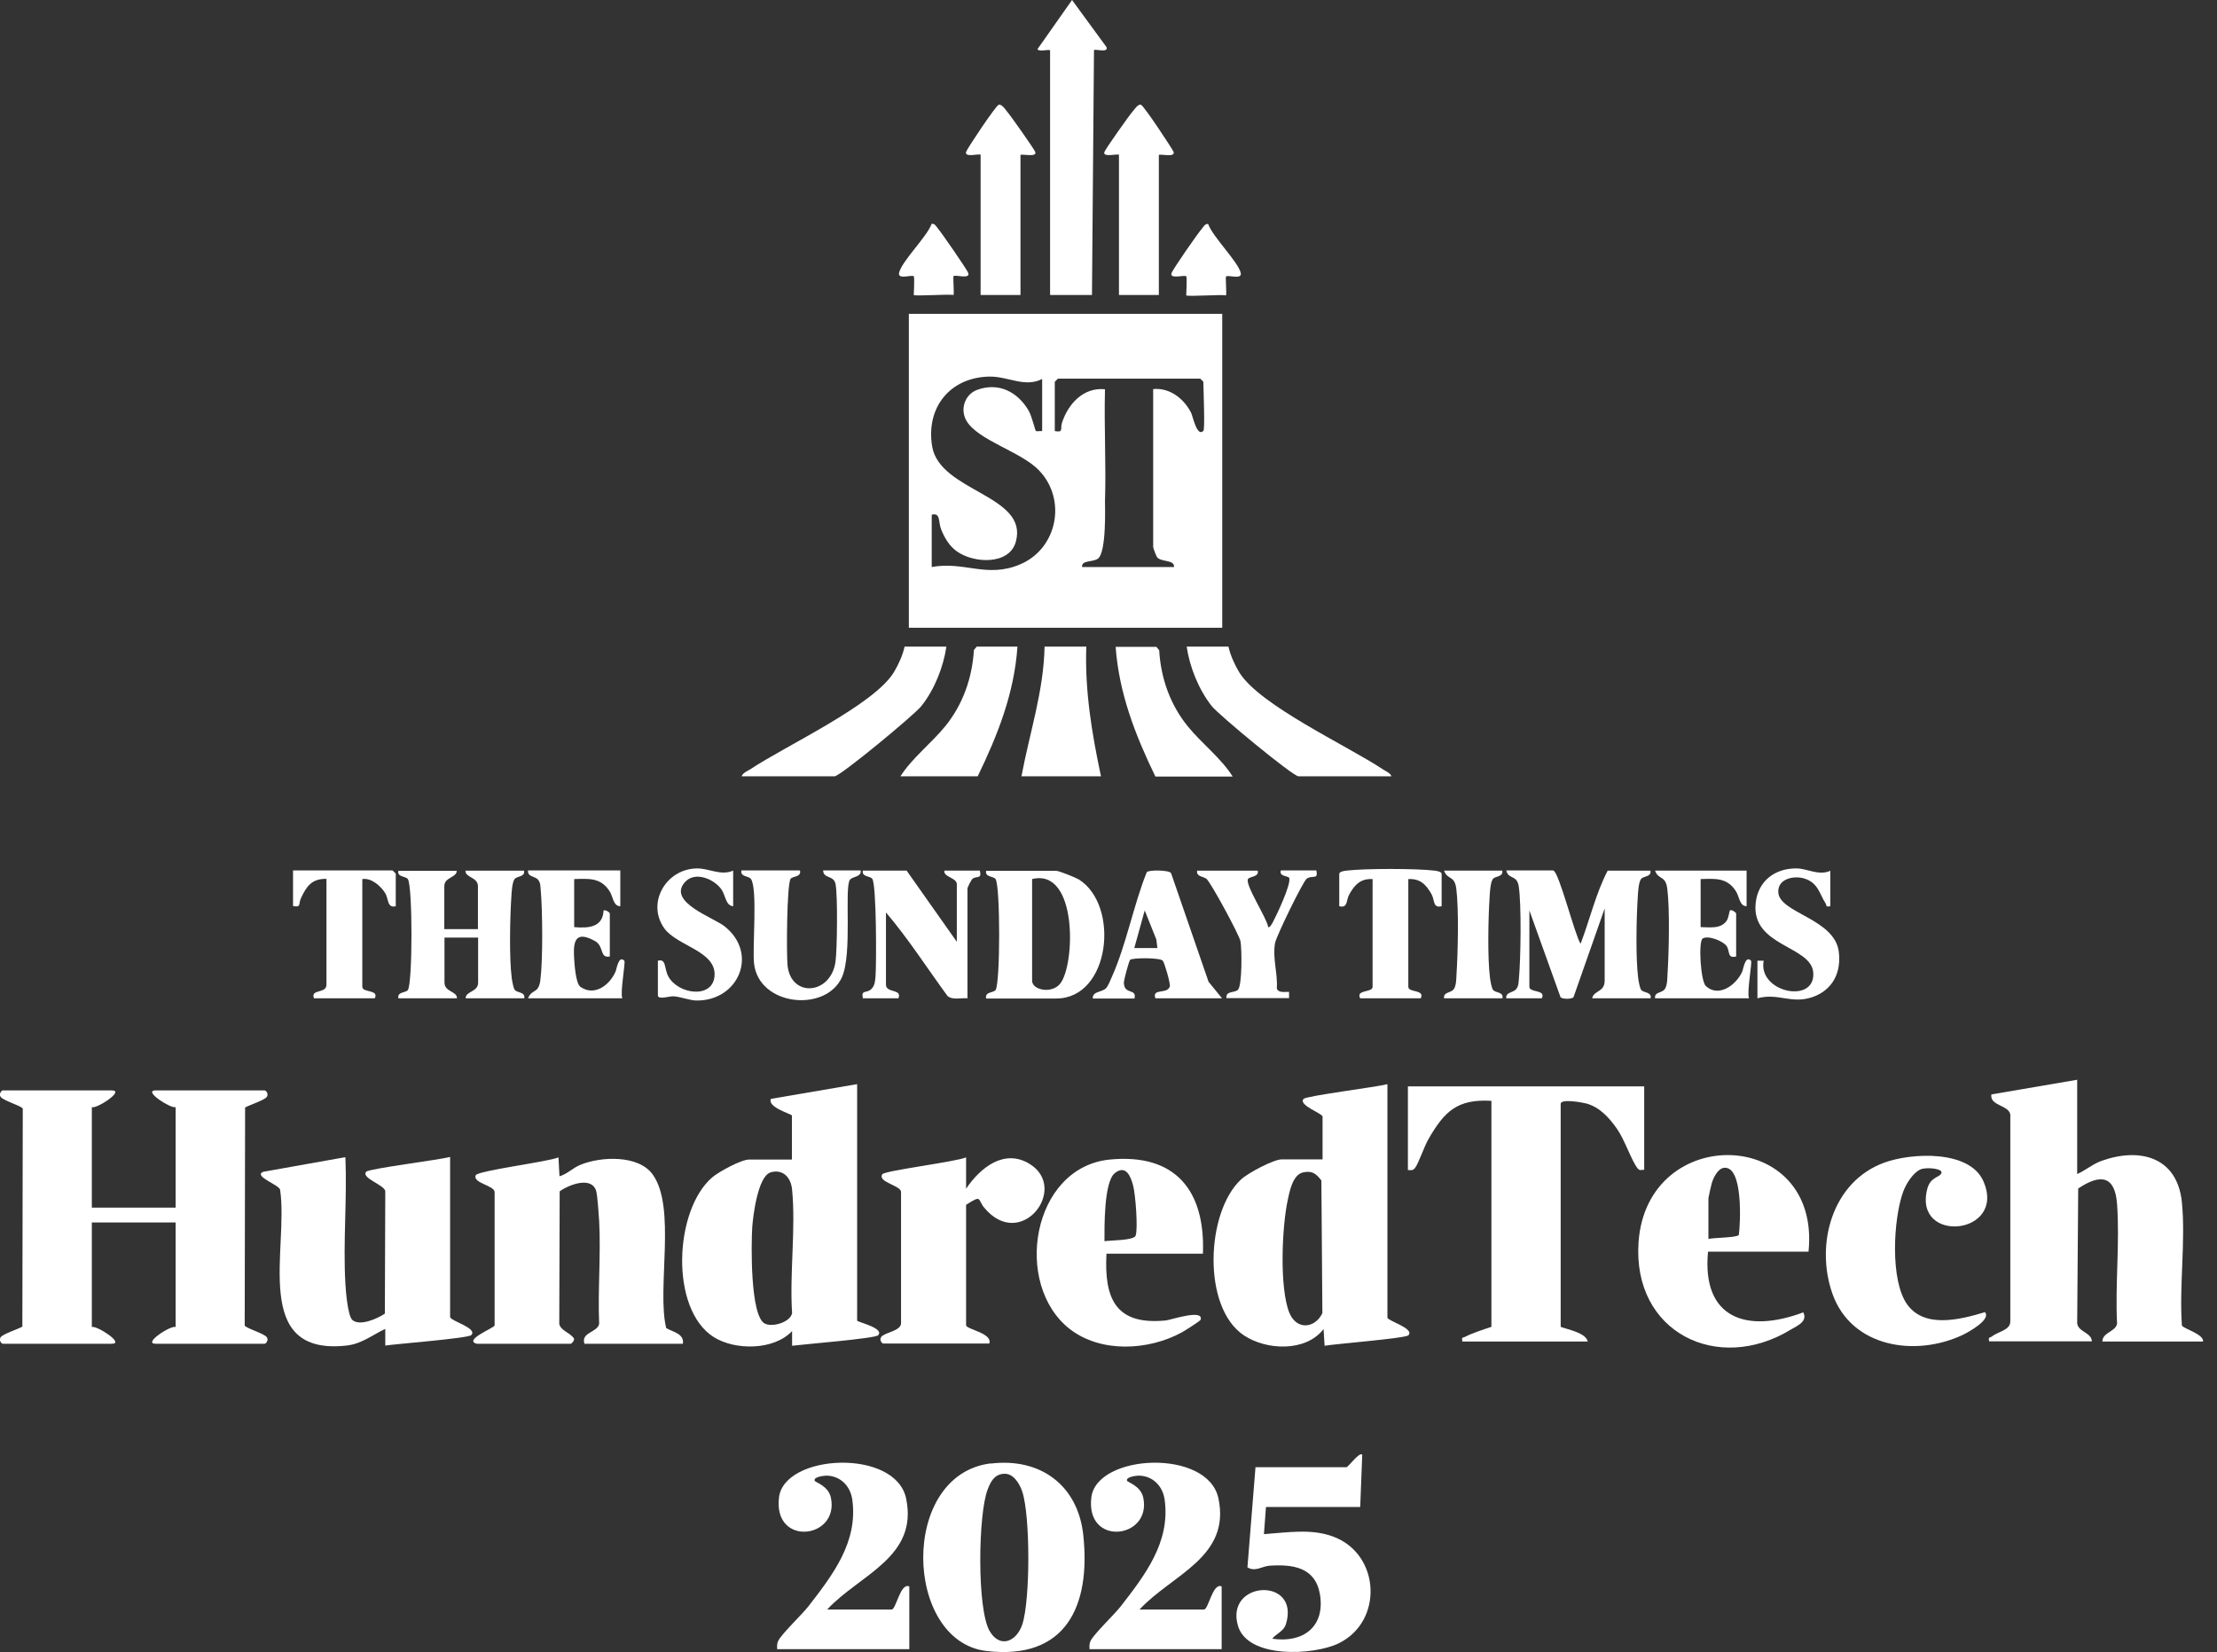
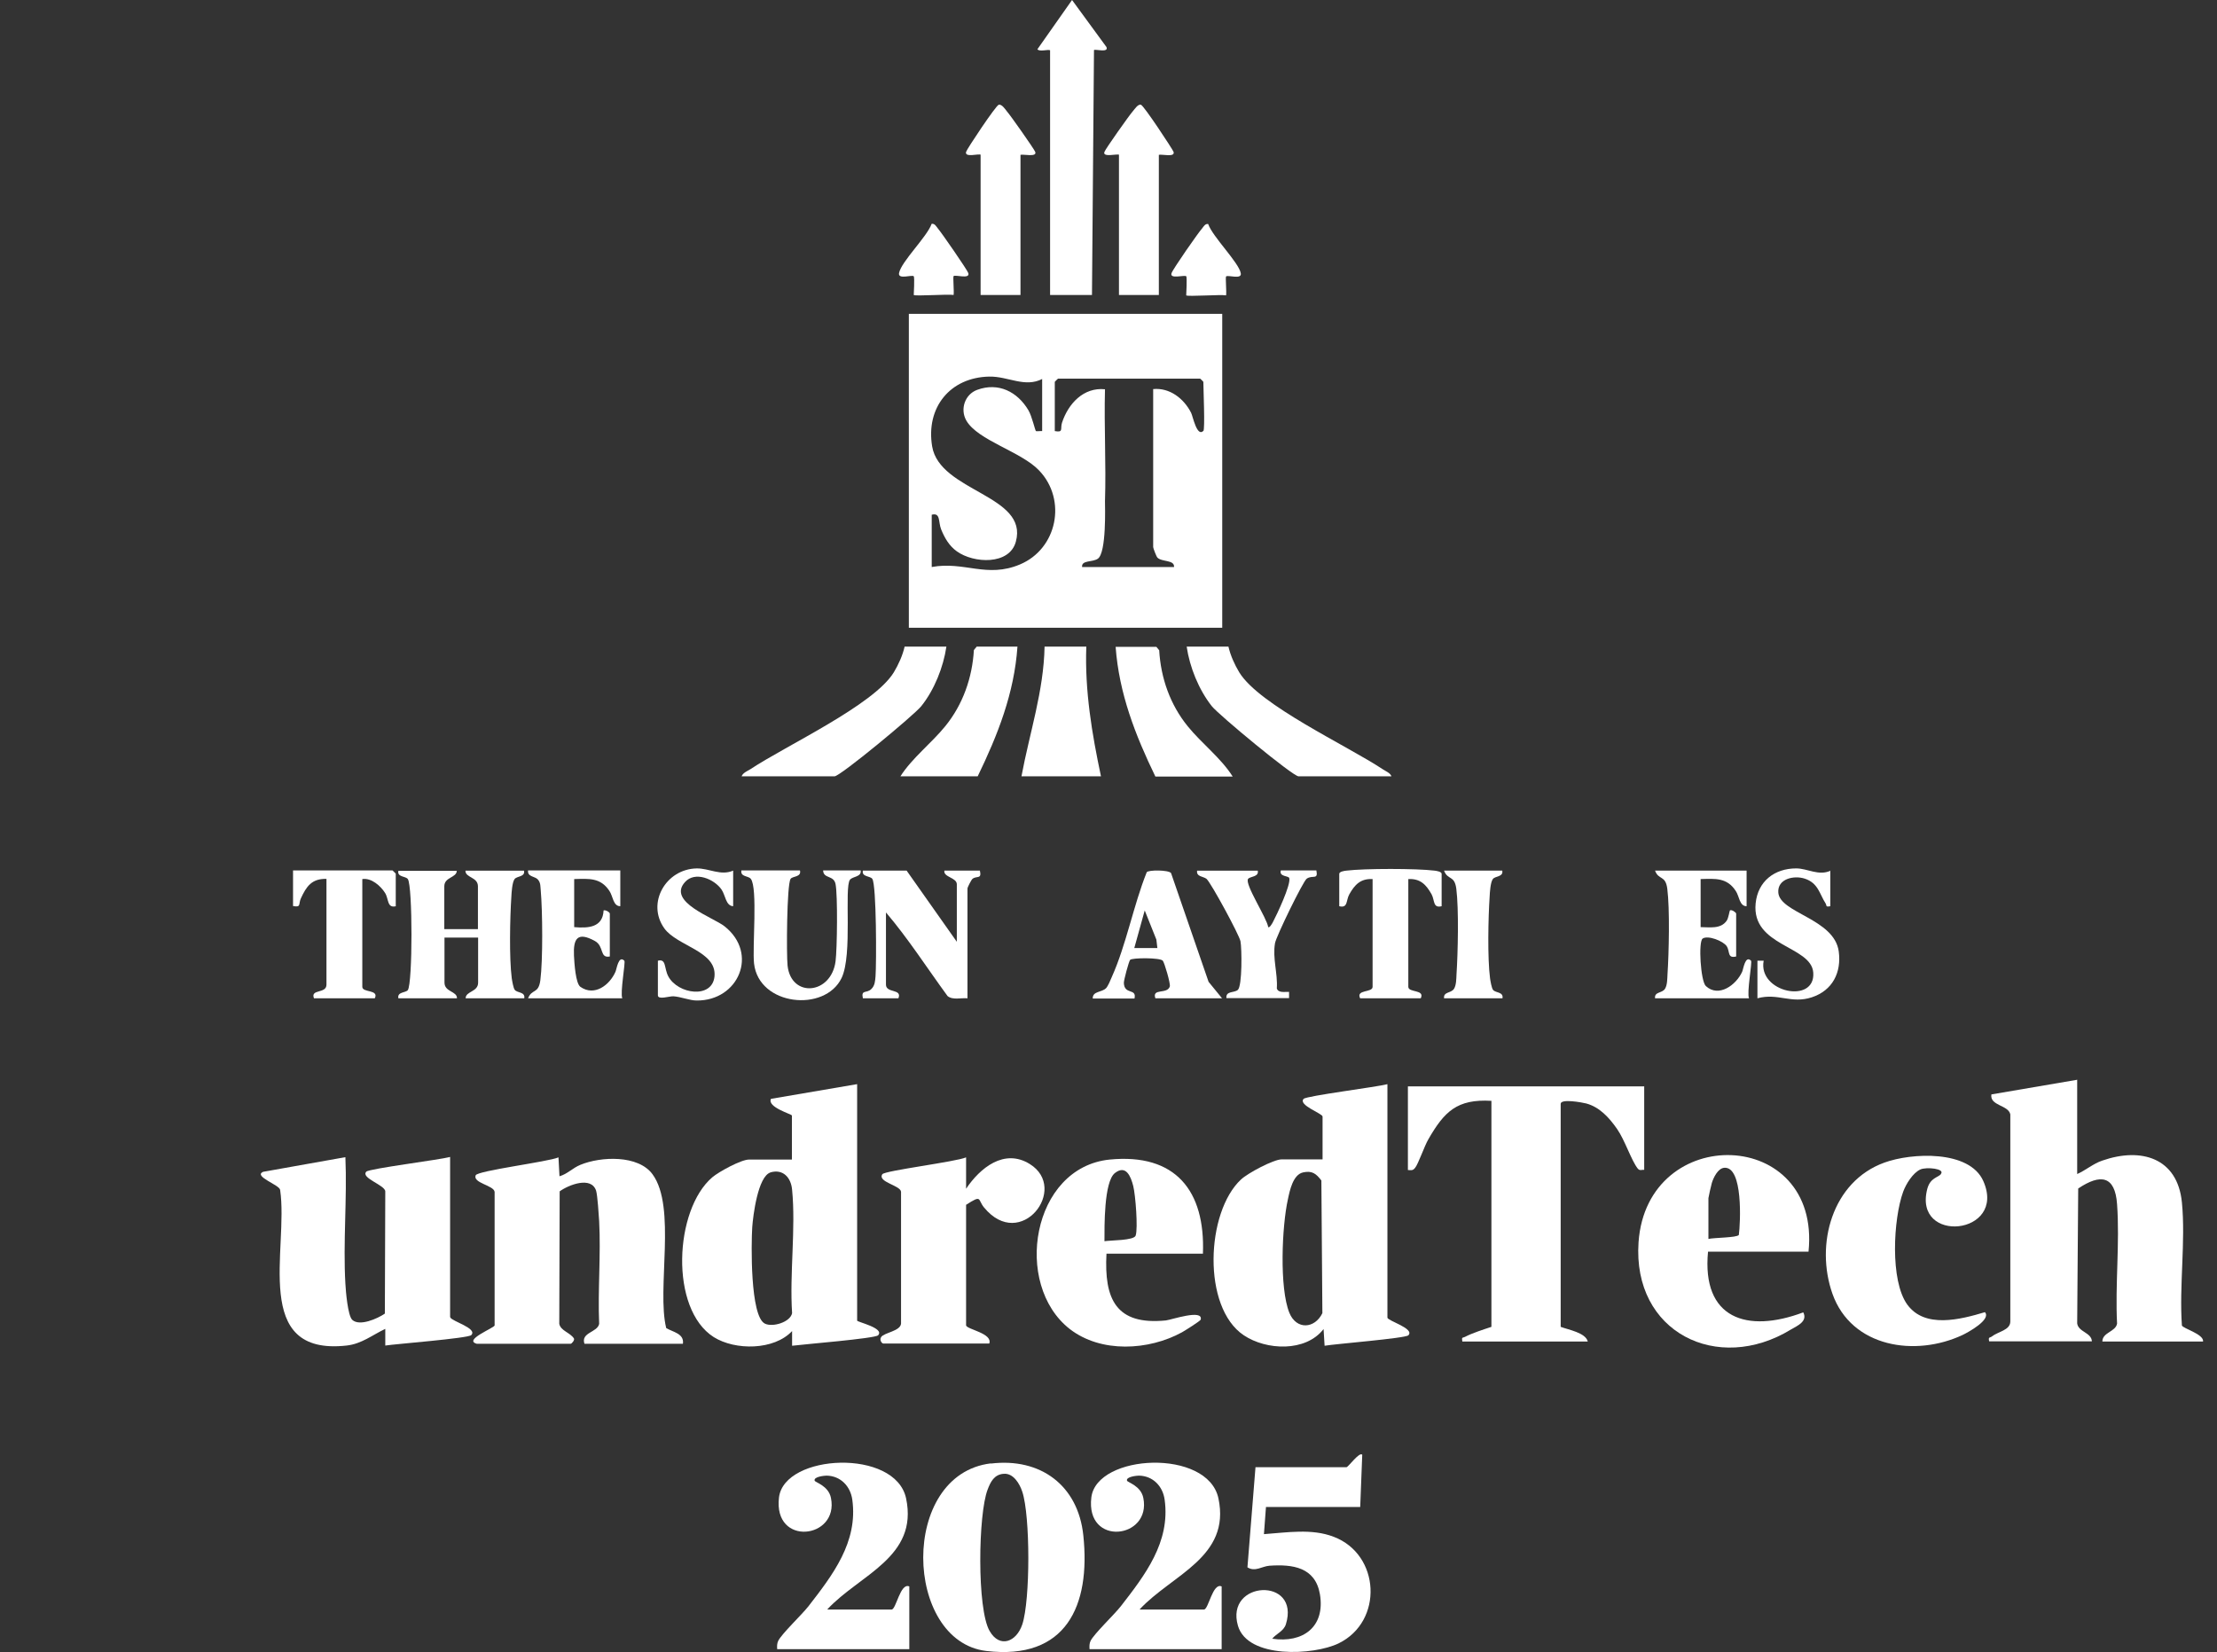
<svg xmlns="http://www.w3.org/2000/svg" width="106" height="79" viewBox="0 0 106 79" fill="none">
  <rect x="0" y="0" width="106" height="79" fill="#333333" stroke="none" />
  <g clip-path="url(#clip0_198_3137)">
    <path d="M78.613 51.935V55.935C78.498 55.925 78.402 55.993 78.306 55.877C77.999 55.493 77.692 54.522 77.317 53.983C76.943 53.445 76.482 52.935 75.839 52.762C75.647 52.714 74.62 52.522 74.62 52.782V63.444C75.004 63.588 75.81 63.723 75.916 64.146H69.917C69.878 63.915 69.926 63.982 70.041 63.925C70.387 63.742 70.934 63.569 71.308 63.444V52.637C69.657 52.541 69.053 53.157 68.294 54.474C68.103 54.801 67.815 55.647 67.661 55.839C67.546 55.983 67.479 55.954 67.315 55.945V51.945H78.603L78.613 51.935Z" fill="white" />
    <path d="M99.315 51.638V56.137C99.729 55.954 100.086 55.637 100.519 55.493C102.368 54.849 104.111 55.358 104.322 57.493C104.505 59.348 104.188 61.492 104.322 63.377C104.361 63.521 105.382 63.79 105.334 64.146H100.519C100.519 63.703 101.154 63.684 101.222 63.29C101.126 61.425 101.357 59.425 101.222 57.579C101.126 56.204 100.423 56.118 99.364 56.829L99.315 63.28C99.373 63.694 99.999 63.713 100.018 64.136H95.107C95.05 63.905 95.156 63.973 95.233 63.905C95.541 63.665 96.109 63.607 96.118 63.194V53.282C96.022 52.83 95.127 52.878 95.213 52.33L99.325 51.628L99.315 51.638Z" fill="white" />
    <path d="M92.796 56.137C93.017 55.877 92.112 55.791 91.823 55.916C91.457 56.079 91.13 56.617 90.995 56.983C90.523 58.281 90.359 61.242 91.197 62.386C92.035 63.53 93.72 63.097 94.904 62.742C95.222 63.097 94.086 63.713 93.845 63.828C91.582 64.895 88.53 64.434 87.615 61.867C86.778 59.502 87.596 56.492 90.1 55.589C91.39 55.118 94.163 54.974 94.827 56.473C95.973 59.069 91.448 59.511 92.15 56.839C92.295 56.31 92.661 56.31 92.805 56.137H92.796Z" fill="white" />
    <path d="M86.479 59.848H81.665C81.356 63.059 83.533 63.761 86.219 62.751C86.441 63.184 85.93 63.395 85.632 63.569C82.127 65.713 78.044 63.713 78.343 59.396C78.747 53.656 87.076 53.887 86.47 59.848H86.479ZM81.674 59.242C81.954 59.175 83.042 59.184 83.138 59.05C83.215 58.483 83.35 55.752 82.435 55.839C82.136 55.867 81.925 56.31 81.848 56.56C81.819 56.646 81.684 57.252 81.684 57.29V59.242H81.674Z" fill="white" />
-     <path d="M4.391 52.936V57.743H8.397V52.936C8.185 53.032 6.799 52.138 7.444 52.138H12.653C12.711 52.138 12.855 52.291 12.759 52.445C12.663 52.599 11.921 52.84 11.719 52.955L11.7 63.377C11.729 63.502 12.643 63.761 12.759 63.944C12.855 64.088 12.711 64.252 12.653 64.252H7.444C6.799 64.252 8.185 63.348 8.397 63.454V58.454H4.391V63.454C4.603 63.358 5.99 64.252 5.345 64.252H0.135C0.077 64.252 -0.067 64.098 0.029 63.944C0.126 63.79 0.867 63.55 1.069 63.434L1.089 53.013C1.06 52.888 0.145 52.628 0.029 52.445C-0.067 52.301 0.077 52.138 0.135 52.138H5.345C5.99 52.138 4.603 53.041 4.391 52.936Z" fill="white" />
    <path d="M40.982 51.84V63.146C40.982 63.214 42.311 63.502 41.984 63.848C41.839 64.002 38.373 64.281 37.872 64.348V63.646C37.006 64.569 35.157 64.579 34.126 63.934C32.008 62.589 32.239 57.839 34.059 56.291C34.377 56.022 35.436 55.445 35.812 55.445H37.863V53.34C37.863 53.272 36.669 52.946 36.861 52.542L40.973 51.84H40.982ZM36.842 56.06C36.235 56.243 36.004 58.137 35.966 58.685C35.917 59.454 35.86 62.944 36.572 63.29C36.938 63.473 37.785 63.223 37.872 62.79C37.747 60.887 38.055 58.752 37.872 56.887C37.824 56.32 37.449 55.878 36.832 56.06H36.842Z" fill="white" />
    <path d="M66.336 51.84V63.002C66.336 63.156 67.655 63.521 67.337 63.848C67.203 63.992 63.823 64.261 63.332 64.348L63.283 63.55C62.426 64.656 60.549 64.569 59.47 63.848C57.467 62.512 57.66 57.955 59.336 56.397C59.653 56.099 60.886 55.436 61.281 55.436H63.235V53.388C63.235 53.243 62.051 52.84 62.33 52.542C62.465 52.398 65.845 51.974 66.336 51.84ZM62.301 56.06C61.82 56.166 61.666 56.926 61.579 57.339C61.29 58.627 61.165 61.579 61.647 62.771C61.983 63.598 62.86 63.54 63.226 62.79L63.178 56.445C62.927 56.118 62.735 55.964 62.301 56.06Z" fill="white" />
    <path d="M22.792 64.252C22.147 64.07 23.62 63.502 23.649 63.377V56.993C23.62 56.676 22.59 56.571 22.744 56.196C22.84 55.974 26.23 55.551 26.702 55.34L26.75 56.244C27.125 56.138 27.376 55.849 27.751 55.696C28.733 55.292 30.515 55.215 31.198 56.147C32.354 57.715 31.391 61.627 31.853 63.502C32.171 63.695 32.72 63.762 32.652 64.252H27.944C27.761 63.704 28.57 63.714 28.647 63.3C28.579 61.685 28.733 60.003 28.647 58.388C28.627 58.07 28.57 57.176 28.502 56.936C28.271 56.224 27.183 56.657 26.759 56.965L26.74 63.3C26.808 63.637 27.26 63.714 27.443 64.002C27.482 64.089 27.328 64.252 27.289 64.252H22.782H22.792Z" fill="white" />
    <path d="M21.531 62.992C21.588 63.175 22.85 63.512 22.532 63.839C22.388 63.992 18.921 64.261 18.421 64.338V63.541C17.795 63.839 17.284 64.261 16.572 64.338C11.988 64.848 13.808 59.704 13.394 56.897C13.375 56.657 12.104 56.253 12.576 56.032L16.514 55.33C16.601 57.32 16.398 59.406 16.514 61.387C16.533 61.752 16.63 62.906 16.841 63.108C17.188 63.435 18.055 63.05 18.401 62.81L18.421 56.974C18.43 56.666 17.227 56.33 17.515 56.022C17.66 55.878 21.03 55.455 21.521 55.32V62.973L21.531 62.992Z" fill="white" />
    <path d="M46.191 55.34V56.84C46.856 55.849 48.011 54.898 49.234 55.657C51.131 56.83 48.801 59.868 47.048 57.734C46.731 57.349 46.971 57.109 46.191 57.609V63.377C46.24 63.57 47.472 63.752 47.299 64.243H42.234C42.176 64.243 42.032 64.089 42.128 63.935C42.272 63.714 43.043 63.656 43.081 63.291V56.984C43.052 56.676 41.945 56.522 42.186 56.147C42.292 55.974 45.72 55.551 46.191 55.34Z" fill="white" />
    <path d="M57.515 59.945H52.903C52.787 62.117 53.356 63.377 55.744 63.137C56.004 63.108 57.535 62.579 57.409 63.098C57.39 63.165 56.649 63.627 56.514 63.704C54.916 64.579 52.643 64.704 51.151 63.55C48.416 61.416 49.331 55.82 53.057 55.445C56.206 55.138 57.631 56.935 57.515 59.945ZM52.807 59.349C53.105 59.3 54.222 59.32 54.299 59.079C54.415 58.733 54.29 57.137 54.184 56.714C54.068 56.253 53.837 55.676 53.307 56.089C52.778 56.503 52.807 58.666 52.807 59.339V59.349Z" fill="white" />
    <path d="M45.249 30.919C45.105 31.9 44.673 32.986 44.049 33.765C43.713 34.188 40.171 37.12 39.902 37.12H35.458C35.516 36.957 35.727 36.87 35.871 36.784C37.599 35.639 41.774 33.717 42.734 32.15C42.955 31.784 43.156 31.342 43.252 30.919H45.249Z" fill="white" />
    <path d="M58.735 30.919C58.831 31.342 59.032 31.784 59.253 32.15C60.223 33.726 64.388 35.639 66.116 36.784C66.26 36.88 66.471 36.957 66.529 37.12H62.085C61.816 37.12 58.274 34.188 57.938 33.765C57.314 32.976 56.882 31.9 56.738 30.919H58.735Z" fill="white" />
    <path d="M51.939 30.919C51.862 33.025 52.208 35.082 52.64 37.12H48.839C49.223 35.053 49.904 33.044 49.943 30.919H51.939Z" fill="white" />
    <path d="M58.937 37.13H55.241C54.282 35.149 53.504 33.159 53.341 30.929H55.289L55.424 31.092C55.501 32.428 55.952 33.698 56.787 34.726C57.44 35.534 58.38 36.245 58.937 37.13Z" fill="white" />
    <path d="M48.647 30.919C48.493 33.149 47.706 35.14 46.746 37.12H43.051C43.608 36.245 44.548 35.524 45.201 34.717C46.036 33.688 46.487 32.409 46.564 31.082L46.698 30.919H48.647Z" fill="white" />
    <path d="M50.198 2.404C50.14 2.346 49.697 2.49 49.601 2.355L51.257 0L52.903 2.25C53.019 2.538 52.364 2.336 52.306 2.394L52.21 14.104H50.207V2.404H50.198Z" fill="white" />
    <path d="M53.51 7.403C53.443 7.336 52.691 7.547 52.807 7.259C52.865 7.105 54.001 5.499 54.165 5.317C54.251 5.22 54.405 4.97 54.55 5.009C54.685 5.038 56.062 7.134 56.11 7.259C56.196 7.537 55.561 7.364 55.407 7.403V14.104H53.5V7.403H53.51Z" fill="white" />
    <path d="M46.895 7.403C46.818 7.326 46.105 7.557 46.192 7.259C46.23 7.124 47.617 5.038 47.752 5.009C47.896 4.97 48.06 5.22 48.137 5.317C48.301 5.499 49.437 7.114 49.495 7.259C49.601 7.528 48.926 7.364 48.792 7.403V14.104H46.885V7.403H46.895Z" fill="white" />
    <path d="M43.688 14.114C43.688 14.114 43.736 13.258 43.688 13.21C43.601 13.124 42.927 13.383 42.985 13.057C43.091 12.508 44.323 11.326 44.545 10.701C44.689 10.682 44.757 10.816 44.834 10.913C45.017 11.124 46.24 12.893 46.297 13.057C46.394 13.364 45.672 13.124 45.594 13.201C45.556 13.239 45.623 13.941 45.594 14.104C45.325 14.056 43.755 14.172 43.688 14.104V14.114Z" fill="white" />
    <path d="M56.716 14.113C56.716 14.113 56.764 13.258 56.716 13.21C56.639 13.133 55.916 13.363 56.013 13.065C56.061 12.892 57.284 11.133 57.476 10.921C57.553 10.825 57.621 10.691 57.765 10.71C57.977 11.325 59.229 12.546 59.325 13.065C59.383 13.383 58.709 13.133 58.622 13.219C58.584 13.258 58.651 13.96 58.622 14.123C58.353 14.075 56.783 14.19 56.716 14.123V14.113Z" fill="white" />
    <path d="M58.438 15.008V30.016H43.454V15.008H58.438ZM49.847 18.113C49.002 18.555 48.206 17.988 47.294 18.007C45.422 18.046 44.26 19.488 44.568 21.344C44.932 23.516 49.184 23.67 48.57 25.901C48.263 27.035 46.545 26.939 45.748 26.362C45.383 26.103 45.163 25.718 44.999 25.314C44.855 24.959 44.98 24.497 44.548 24.612V27.112C46.113 26.824 47.178 27.66 48.772 26.987C50.547 26.237 51.018 23.911 49.693 22.507C48.839 21.593 46.746 21.065 46.199 20.103C45.892 19.555 46.142 18.854 46.718 18.642C47.735 18.267 48.647 18.729 49.175 19.623C49.338 19.901 49.492 20.584 49.53 20.613C49.559 20.632 49.751 20.603 49.828 20.613V18.113H49.847ZM57.535 20.613C57.622 20.526 57.535 18.584 57.535 18.257C57.535 18.248 57.391 18.104 57.382 18.104H50.586C50.586 18.104 50.432 18.248 50.432 18.257V20.613C50.864 20.69 50.682 20.507 50.778 20.209C51.075 19.305 51.805 18.507 52.832 18.613C52.784 20.392 52.89 22.19 52.832 23.968C52.832 24.209 52.909 26.439 52.486 26.718C52.227 26.891 51.699 26.776 51.738 27.112H56.134C56.163 26.756 55.548 26.881 55.337 26.66C55.289 26.612 55.136 26.208 55.136 26.16V18.604C55.923 18.527 56.604 19.055 56.95 19.738C57.036 19.911 57.228 20.911 57.535 20.603V20.613Z" fill="white" />
-     <path d="M74.275 41.63C74.544 41.716 75.292 44.697 75.571 45.129C76.012 43.976 76.3 42.716 76.867 41.63H78.911C78.969 41.937 78.575 41.88 78.46 42.033C78.345 42.187 78.316 42.678 78.306 42.88C78.239 43.889 78.201 45.812 78.326 46.773C78.345 46.908 78.402 47.254 78.47 47.331C78.585 47.485 78.978 47.417 78.921 47.735H76.127C76.195 47.35 76.723 47.456 76.723 46.889V43.437L75.235 47.677C75.158 47.783 74.688 47.783 74.611 47.677L73.123 43.533V47.187C73.123 47.475 73.929 47.302 73.718 47.735H72.019C71.981 47.417 72.365 47.485 72.509 47.273C72.614 47.129 72.605 46.956 72.624 46.783C72.71 45.87 72.749 43.235 72.614 42.38C72.528 41.812 72.115 42.062 72.019 41.62H74.265L74.275 41.63Z" fill="white" />
    <path d="M43.348 41.629L45.748 45.032V42.283C45.748 41.956 45.095 41.946 45.153 41.629H46.852C46.948 42.062 46.698 41.86 46.497 42.023C46.439 42.071 46.257 42.427 46.257 42.485V47.734C45.95 47.705 45.556 47.83 45.306 47.628C44.327 46.292 43.425 44.879 42.36 43.629V47.08C42.36 47.503 43.147 47.263 42.955 47.734H41.256C41.16 47.301 41.438 47.513 41.659 47.292C41.832 47.128 41.841 46.907 41.861 46.686C41.908 46.09 41.908 42.312 41.707 42.023C41.611 41.879 41.189 41.937 41.256 41.629H43.358H43.348Z" fill="white" />
    <path d="M83.509 41.629V43.331C83.163 43.331 83.163 42.85 82.99 42.6C82.568 41.956 82.011 42.014 81.311 42.033V44.331C81.742 44.331 82.27 44.436 82.558 44.023C82.645 43.898 82.693 43.542 82.712 43.532C82.789 43.475 83.01 43.629 83.01 43.686V45.734C82.578 45.84 82.722 45.494 82.558 45.244C82.395 44.994 81.656 44.706 81.406 44.879C81.195 45.032 81.311 46.917 81.56 47.148C82.174 47.715 83.01 47.099 83.297 46.465C83.355 46.34 83.441 45.657 83.72 45.936C83.787 46.003 83.509 47.474 83.624 47.734H79.132C79.093 47.407 79.477 47.503 79.612 47.272C79.717 47.099 79.717 46.801 79.727 46.59C79.794 45.571 79.842 43.465 79.717 42.494C79.631 41.831 79.304 42.1 79.132 41.629H83.528H83.509Z" fill="white" />
    <path d="M58.437 47.734H55.241C55.068 47.234 55.807 47.561 55.932 47.167C55.971 47.032 55.673 46.023 55.596 45.937C55.471 45.783 54.108 45.792 54.032 45.898C53.964 45.994 53.734 46.859 53.734 46.994C53.753 47.59 54.358 47.234 54.243 47.744H52.246C52.237 47.379 52.678 47.465 52.889 47.244C52.976 47.148 53.1 46.859 53.158 46.715C53.849 45.177 54.195 43.283 54.828 41.706C54.905 41.591 55.865 41.591 55.99 41.745L57.785 46.946L58.437 47.744V47.734ZM55.337 45.331L55.289 44.927L54.732 43.533L54.233 45.331H55.327H55.337Z" fill="white" />
    <path d="M38.251 41.63C38.318 41.947 37.886 41.889 37.8 42.024C37.617 42.303 37.598 45.658 37.656 46.177C37.829 47.725 39.739 47.562 39.95 45.966C40.027 45.379 40.056 42.803 39.95 42.274C39.864 41.832 39.374 42.033 39.355 41.62H41.15C41.198 41.937 40.775 41.899 40.641 42.062C40.353 42.428 40.775 45.648 40.238 46.764C39.441 48.417 36.283 48.1 36.053 46.072C35.966 45.293 36.235 42.457 35.899 42.024C35.784 41.87 35.391 41.937 35.448 41.62H38.241L38.251 41.63Z" fill="white" />
    <path d="M21.84 41.63C21.84 41.976 21.243 41.928 21.243 42.38V44.428H22.851V42.38C22.851 41.928 22.244 41.976 22.254 41.63H25.056C25.114 41.938 24.719 41.88 24.603 42.034C24.488 42.188 24.459 42.678 24.449 42.88C24.382 43.889 24.343 45.812 24.468 46.773C24.488 46.908 24.546 47.254 24.613 47.331C24.729 47.485 25.123 47.418 25.066 47.735H22.263C22.263 47.389 22.86 47.437 22.86 46.985V44.831H21.252V46.985C21.252 47.437 21.859 47.389 21.849 47.735H19.047C18.98 47.418 19.404 47.475 19.5 47.341C19.731 47.014 19.731 42.361 19.5 42.034C19.404 41.889 18.98 41.947 19.047 41.639H21.849L21.84 41.63Z" fill="white" />
    <path d="M29.658 41.63V43.331C29.311 43.331 29.311 42.851 29.138 42.601C28.714 41.957 28.156 42.014 27.453 42.033V44.331C28.127 44.389 28.82 44.351 28.859 43.533C28.955 43.495 29.157 43.62 29.157 43.687V45.735C28.657 45.831 28.897 45.245 28.445 44.995C27.607 44.533 27.405 44.879 27.443 45.697C27.462 46.062 27.52 47.023 27.751 47.187C28.425 47.658 29.148 47.1 29.427 46.466C29.485 46.341 29.571 45.658 29.851 45.937C29.918 46.004 29.639 47.475 29.754 47.735H25.248C25.431 47.264 25.748 47.542 25.835 46.87C25.96 45.918 25.941 43.553 25.854 42.572C25.835 42.408 25.854 42.226 25.739 42.082C25.595 41.88 25.209 41.947 25.248 41.62H29.658V41.63Z" fill="white" />
    <path d="M18.931 43.331C18.498 43.437 18.594 42.985 18.411 42.697C18.199 42.36 17.756 41.966 17.323 42.033V47.187C17.323 47.475 18.132 47.302 17.92 47.735H15.012C14.829 47.273 15.609 47.533 15.609 47.081V42.024C14.906 42.005 14.646 42.389 14.386 42.956C14.261 43.226 14.415 43.399 14.011 43.322V41.62H18.767C18.767 41.62 18.922 41.764 18.922 41.774V43.322L18.931 43.331Z" fill="white" />
    <path d="M68.928 43.331C68.506 43.437 68.602 43.052 68.449 42.764C68.189 42.302 67.911 42.004 67.335 42.033V47.186C67.335 47.475 68.141 47.301 67.93 47.734H65.031C64.82 47.301 65.627 47.475 65.627 47.186V42.033C65.051 42.004 64.772 42.302 64.513 42.764C64.35 43.052 64.456 43.437 64.033 43.331V41.783C64.033 41.677 64.273 41.639 64.379 41.629C65.252 41.523 67.719 41.523 68.583 41.629C68.679 41.639 68.928 41.677 68.928 41.783V43.331Z" fill="white" />
    <path d="M60.136 41.63C60.203 41.937 59.771 41.899 59.675 42.024C59.493 42.264 60.587 43.918 60.635 44.331C60.702 44.379 60.817 44.168 60.856 44.101C61.048 43.735 61.729 42.303 61.643 41.986C61.614 41.87 61.144 41.928 61.24 41.62H62.939C63.035 42.091 62.756 41.822 62.478 42.014C62.295 42.149 61.009 44.793 60.961 45.1C60.837 45.822 61.096 46.543 61.048 47.264C61.124 47.494 61.441 47.417 61.633 47.427V47.725H58.638C58.6 47.369 59.013 47.485 59.185 47.331C59.397 47.139 59.377 45.35 59.31 45.004C59.243 44.687 57.909 42.226 57.688 42.024C57.535 41.899 57.189 41.928 57.237 41.63H60.136Z" fill="white" />
    <path d="M35.054 41.629V43.331C34.699 43.312 34.69 42.812 34.498 42.533C34.152 42.033 33.231 41.639 32.751 42.177C31.887 43.129 34.114 43.87 34.642 44.292C36.283 45.59 35.313 47.859 33.307 47.84C32.981 47.84 32.539 47.657 32.194 47.638C32.002 47.629 31.455 47.821 31.455 47.59V45.937C31.868 45.831 31.743 46.292 31.954 46.687C32.415 47.542 34.056 47.773 34.162 46.687C34.277 45.475 32.376 45.244 31.762 44.389C30.898 43.177 31.839 41.553 33.307 41.524C33.903 41.514 34.459 41.889 35.054 41.629Z" fill="white" />
    <path d="M87.511 41.629V43.331C87.272 43.379 87.348 43.302 87.291 43.206C86.993 42.744 86.936 42.225 86.293 42.014C85.765 41.841 84.978 42.023 85.025 42.677C85.093 43.658 87.704 43.927 87.915 45.494C88.049 46.504 87.617 47.359 86.629 47.686C85.64 48.013 85.006 47.465 84.027 47.734V45.936H84.325C84.037 47.455 86.811 48.032 86.696 46.504C86.6 45.215 83.739 45.263 83.941 43.196C84.046 42.139 84.843 41.523 85.88 41.523C86.427 41.523 86.955 41.898 87.531 41.629H87.511Z" fill="white" />
    <path d="M71.827 41.629C71.885 41.937 71.491 41.879 71.376 42.033C71.261 42.187 71.232 42.677 71.223 42.879C71.155 43.888 71.117 45.811 71.242 46.773C71.261 46.907 71.319 47.253 71.386 47.33C71.501 47.484 71.894 47.417 71.837 47.734H69.044C69.005 47.407 69.389 47.503 69.524 47.272C69.629 47.099 69.629 46.801 69.639 46.59C69.706 45.571 69.754 43.465 69.629 42.494C69.543 41.831 69.216 42.1 69.044 41.629H71.837H71.827Z" fill="white" />
-     <path d="M47.149 47.734C47.082 47.417 47.504 47.474 47.6 47.34C47.83 47.013 47.83 42.36 47.6 42.033C47.504 41.889 47.082 41.946 47.149 41.639H50.499C50.633 41.639 51.42 41.956 51.583 42.052C53.551 43.292 53.09 47.744 50.499 47.744H47.149V47.734ZM49.347 42.033V46.888C49.347 47.349 50.297 47.532 50.691 47.032C51.411 46.129 51.535 41.495 49.347 42.033Z" fill="white" />
    <path d="M47.376 69.981C49.745 69.693 51.545 71.02 51.796 73.414C52.152 76.788 50.968 79.394 47.154 78.942C43.216 78.471 42.985 70.501 47.376 69.972V69.981ZM47.973 70.472C47.53 70.51 47.356 70.866 47.222 71.222C46.769 72.375 46.702 76.942 47.318 77.99C47.8 78.826 48.599 78.509 48.878 77.673C49.263 76.519 49.263 72.481 48.878 71.327C48.753 70.943 48.445 70.424 47.982 70.472H47.973Z" fill="white" />
    <path d="M64.38 70.155C64.486 70.126 64.997 69.405 65.132 69.559L65.035 72.058H60.529L60.432 73.356C61.53 73.279 62.715 73.077 63.764 73.481C65.998 74.327 66.152 77.529 64.005 78.577C62.821 79.154 59.662 79.327 59.19 77.74C58.555 75.567 62.185 75.385 61.482 77.663C61.376 78 61.02 78.115 60.827 78.356C62.3 78.577 63.369 77.788 63.109 76.231C62.888 74.933 61.8 74.789 60.692 74.866C60.336 74.894 60.009 75.173 59.643 74.943L60.028 70.155H64.39H64.38Z" fill="white" />
    <path d="M54.511 76.961H57.563C57.785 76.961 57.977 75.663 58.41 75.856V78.855H52.094C52.084 78.711 52.084 78.586 52.142 78.461C52.306 78.124 53.278 77.201 53.586 76.807C54.742 75.317 55.965 73.74 55.685 71.712C55.599 71.068 55.127 70.568 54.453 70.558C54.366 70.558 53.827 70.606 53.885 70.799C53.914 70.885 54.549 71.039 54.665 71.625C55.059 73.587 51.891 73.971 52.18 71.596C52.44 69.51 57.746 69.251 58.256 71.644C58.853 74.462 56.022 75.298 54.491 76.952L54.511 76.961Z" fill="white" />
    <path d="M39.576 76.961H42.628C42.85 76.961 43.042 75.663 43.476 75.856V78.855H37.159C37.149 78.711 37.149 78.586 37.207 78.461C37.371 78.124 38.343 77.201 38.652 76.807C39.807 75.317 41.03 73.74 40.751 71.712C40.664 71.068 40.192 70.568 39.518 70.558C39.432 70.558 38.892 70.606 38.95 70.799C38.979 70.885 39.614 71.039 39.73 71.625C40.125 73.587 36.957 73.971 37.246 71.596C37.506 69.51 42.811 69.251 43.322 71.644C43.919 74.462 41.088 75.298 39.557 76.952L39.576 76.961Z" fill="white" />
  </g>
  <defs>
    <clipPath id="clip0_198_3137">
      <rect width="105.333" height="79" fill="white" />
    </clipPath>
  </defs>
</svg>